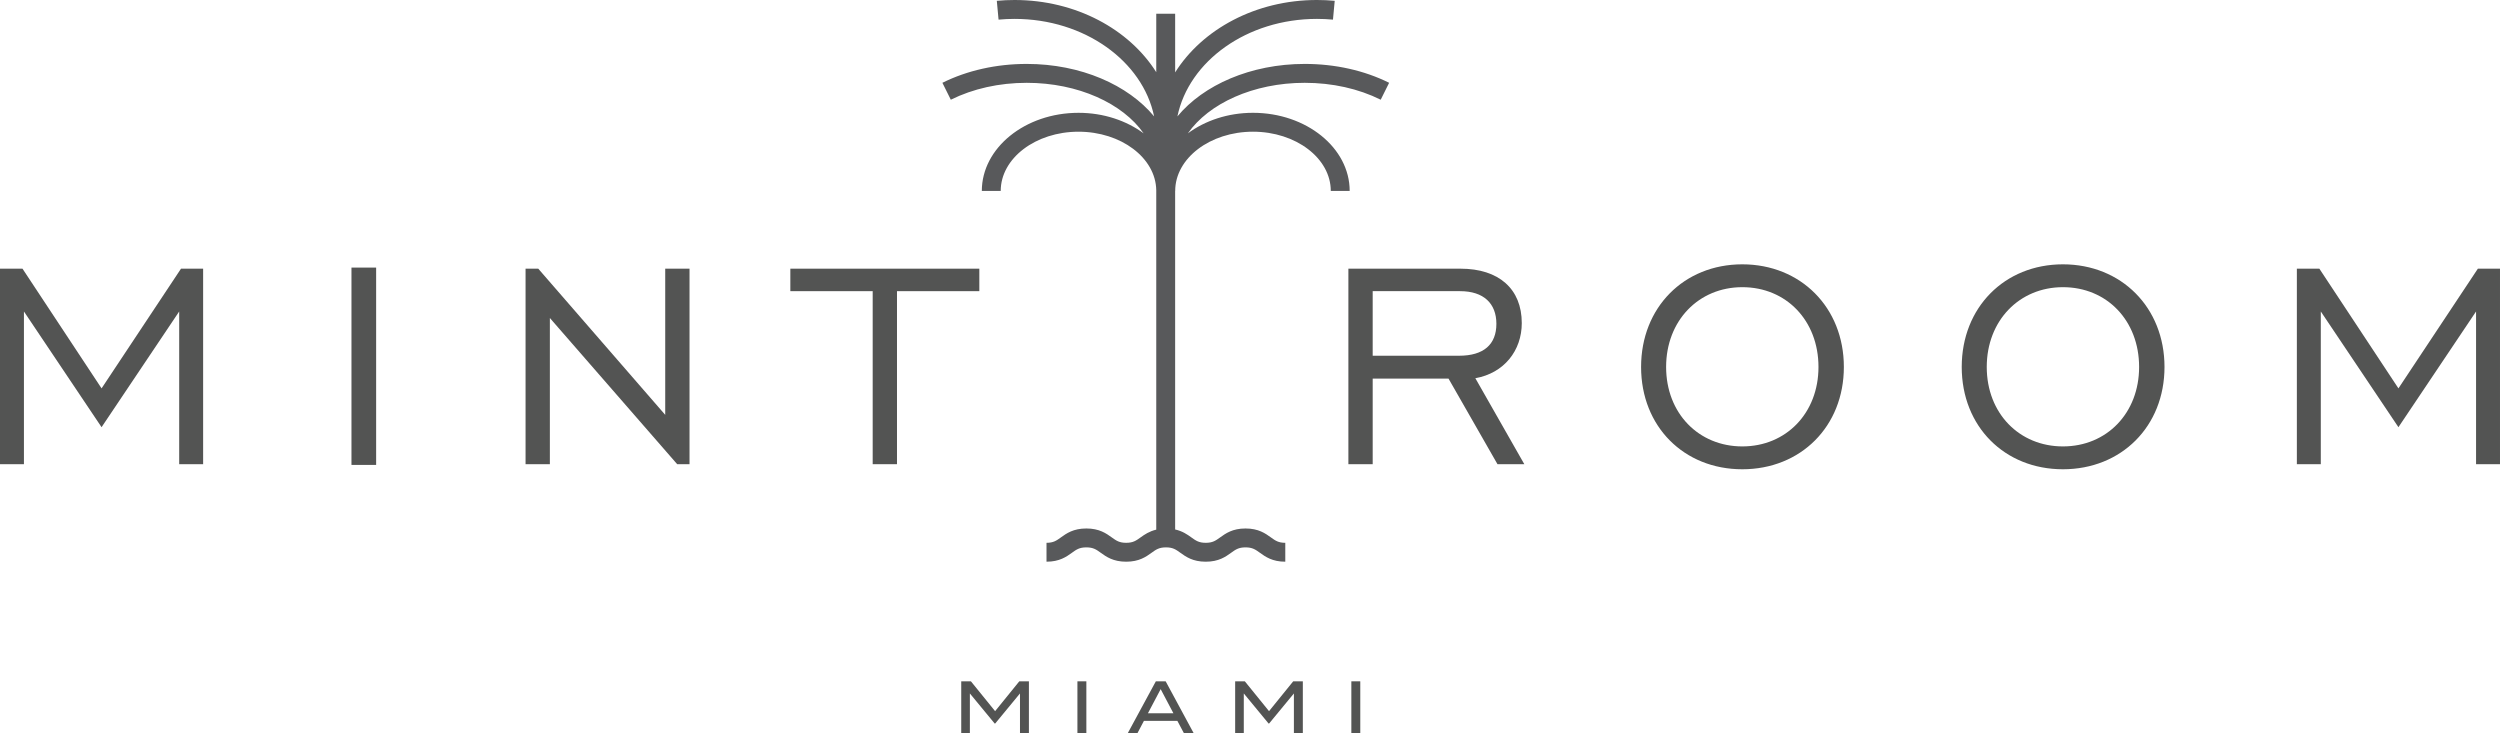
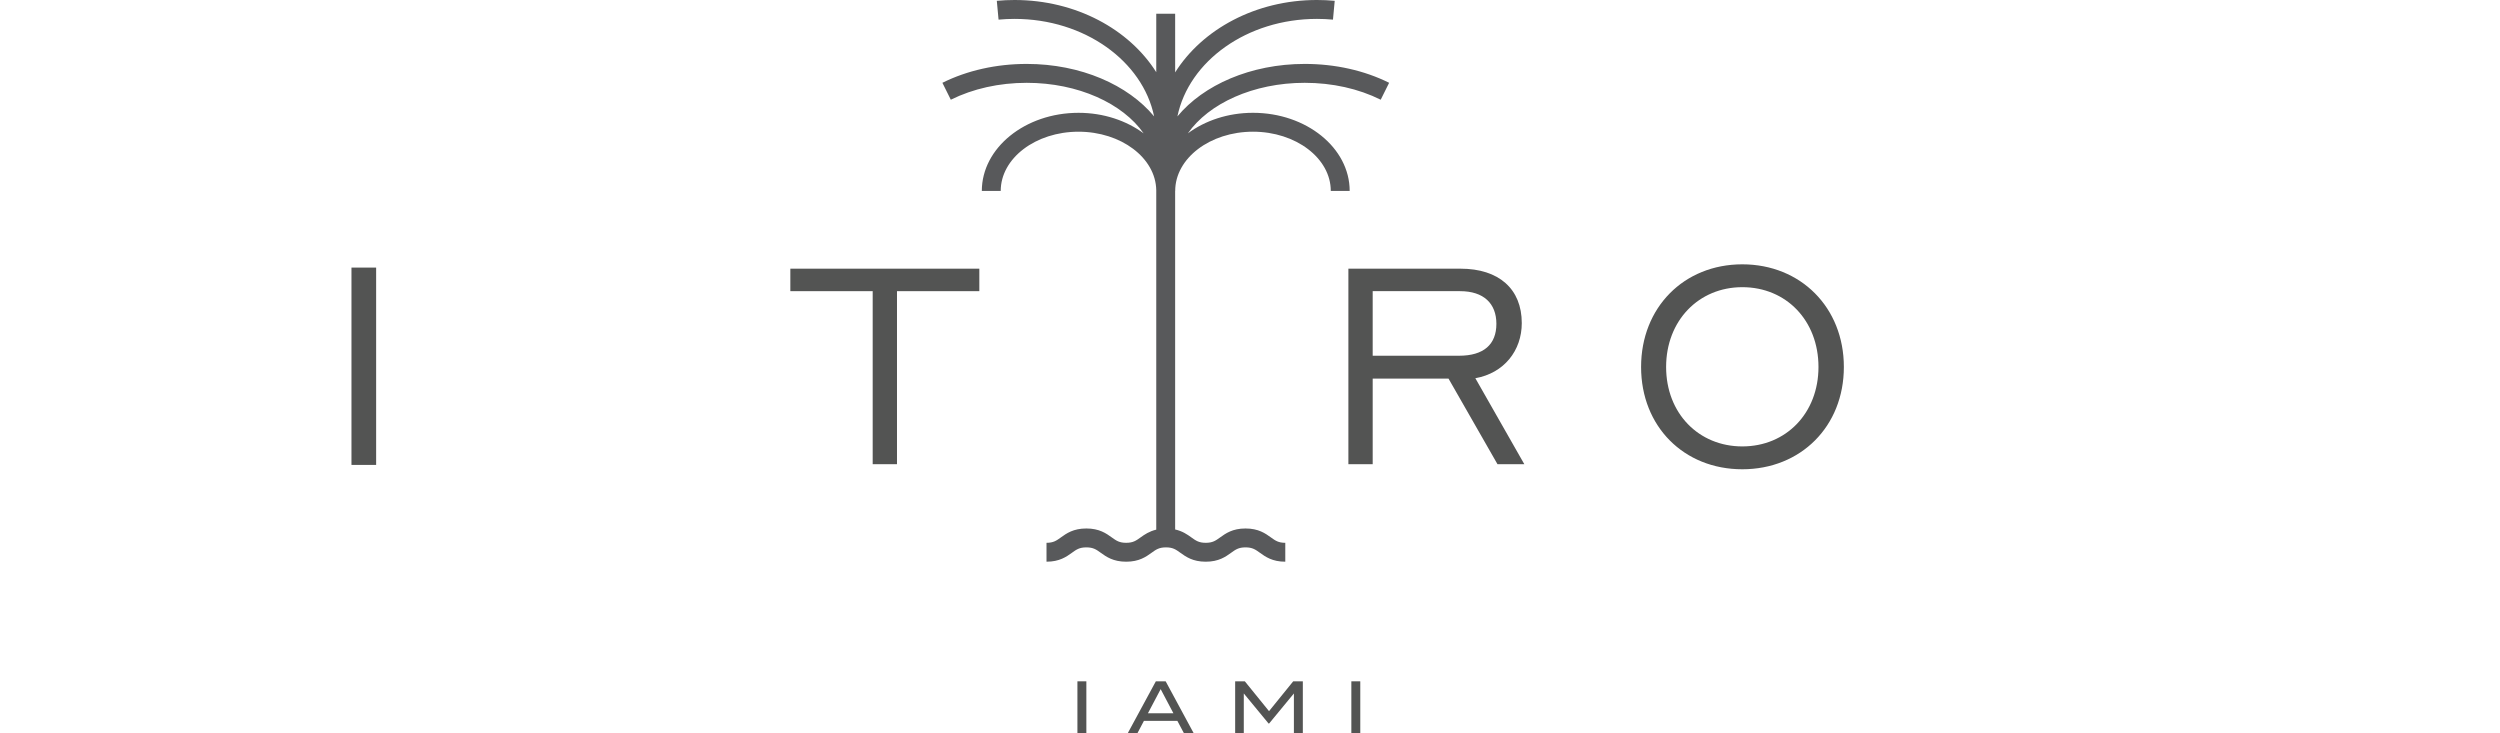
<svg xmlns="http://www.w3.org/2000/svg" id="Layer_1" data-name="Layer 1" viewBox="0 0 600 176.023">
  <defs>
    <style>
      .cls-1 {
        fill: #535453;
      }

      .cls-1, .cls-2 {
        stroke-width: 0px;
      }

      .cls-2 {
        fill: #58595b;
      }
    </style>
  </defs>
  <g>
-     <path class="cls-1" d="M0,64.482h5.398l18.978,28.729,19.065-28.729h5.31v46.924h-5.745v-36.652l-18.631,27.772-18.631-27.772v36.652H0v-46.924Z" />
    <path class="cls-1" d="M84.353,64.221h5.92v47.359h-5.92v-47.359Z" />
-     <path class="cls-1" d="M126.135,64.482h3.047l30.471,35.084v-35.084h5.833v46.924h-2.96l-30.558-35.084v35.084h-5.833v-46.924Z" />
    <path class="cls-1" d="M209.444,69.879h-19.762v-5.397h45.357v5.397h-19.762v41.527h-5.833v-41.527Z" />
  </g>
  <g>
    <path class="cls-1" d="M323.613,64.482h26.901c9.228,0,14.713,4.875,14.713,13.058,0,6.617-4.267,12.015-11.143,13.233l11.753,20.633h-6.442l-11.753-20.546h-18.196v20.546h-5.833v-46.924ZM350.166,85.376c5.92,0,8.967-2.699,8.967-7.662,0-4.875-3.047-7.835-8.706-7.835h-20.982v15.497h20.72Z" />
    <path class="cls-1" d="M393.862,88.074c0-14.277,10.273-24.637,24.289-24.637s24.377,10.36,24.377,24.637-10.361,24.55-24.377,24.55-24.289-10.272-24.289-24.55ZM436.434,88.074c0-11.143-7.748-19.152-18.283-19.152-10.446,0-18.283,8.009-18.283,19.152s7.836,19.066,18.283,19.066c10.534,0,18.283-8.01,18.283-19.066Z" />
-     <path class="cls-1" d="M470.814,88.074c0-14.277,10.273-24.637,24.289-24.637s24.377,10.36,24.377,24.637-10.361,24.55-24.377,24.55-24.289-10.272-24.289-24.55ZM513.386,88.074c0-11.143-7.748-19.152-18.283-19.152-10.446,0-18.283,8.009-18.283,19.152s7.836,19.066,18.283,19.066c10.534,0,18.283-8.01,18.283-19.066Z" />
-     <path class="cls-1" d="M551.248,64.482h5.398l18.978,28.729,19.065-28.729h5.31v46.924h-5.745v-36.652l-18.631,27.772-18.631-27.772v36.652h-5.746v-46.924Z" />
  </g>
  <g>
-     <path class="cls-1" d="M246.938,163.516v12.506h-2.143v-9.594l-5.95,7.218h-.125l-5.95-7.218v9.594h-2.073v-12.506h2.322l5.807,7.164,5.806-7.164h2.305Z" />
    <path class="cls-1" d="M258.581,176.023v-12.506h2.145v12.506h-2.145Z" />
    <path class="cls-1" d="M282.565,173.004h-8.022l-1.59,3.019h-2.323l6.772-12.506h2.359l6.754,12.506h-2.34l-1.608-3.019ZM281.617,171.181l-3.055-5.789-3.056,5.789h6.11Z" />
    <path class="cls-1" d="M312.68,163.516v12.506h-2.145v-9.594l-5.95,7.218h-.124l-5.95-7.218v9.594h-2.073v-12.506h2.322l5.807,7.164,5.806-7.164h2.305Z" />
    <path class="cls-1" d="M324.324,176.023v-12.506h2.143v12.506h-2.143Z" />
  </g>
  <path class="cls-2" d="M313.149,19.876c6.589,0,12.889,1.403,18.222,4.056l2.019-4.061c-5.956-2.964-12.957-4.53-20.241-4.53-12.99,0-24.345,5.067-30.57,12.594,2.747-13.265,16.699-23.401,33.49-23.401,1.289,0,2.583.06,3.841.177l.42-4.515c-1.399-.131-2.833-.197-4.262-.197-14.729,0-27.543,7.05-34.032,17.375V3.291s-4.534,0-4.534,0v14.034c-6.499-10.298-19.298-17.325-34.006-17.325-1.426,0-2.86.066-4.262.197l.42,4.515c1.261-.117,2.555-.177,3.841-.177,16.791,0,30.746,10.136,33.493,23.401-6.227-7.527-17.582-12.594-30.573-12.594-7.284,0-14.285,1.566-20.241,4.53l2.019,4.061c5.334-2.654,11.633-4.056,18.222-4.056,12.376,0,23.056,4.971,28.058,12.13-4.13-3.052-9.607-4.932-15.631-4.932-12.795,0-23.206,8.411-23.206,18.751h4.535c0-7.839,8.375-14.217,18.67-14.217,10.208,0,18.518,6.272,18.658,14.02v81.485c-1.687.404-2.824,1.187-3.769,1.868-1.08.777-1.795,1.291-3.451,1.291s-2.373-.514-3.456-1.293c-1.328-.957-2.983-2.146-6.104-2.146s-4.776,1.189-6.104,2.146c-1.083.779-1.797,1.293-3.456,1.293v4.535c3.122,0,4.776-1.189,6.104-2.145,1.083-.779,1.798-1.293,3.456-1.293s2.373.514,3.456,1.293c1.328.957,2.983,2.146,6.104,2.146s4.771-1.189,6.099-2.146c1.08-.779,1.796-1.293,3.455-1.293s2.366.514,3.444,1.291c1.329.957,2.981,2.148,6.1,2.148s4.769-1.191,6.097-2.148c1.079-.777,1.792-1.291,3.445-1.291s2.369.514,3.447,1.291c1.329.957,2.983,2.148,6.1,2.148v-4.535c-1.656,0-2.369-.514-3.447-1.291-1.329-.957-2.983-2.148-6.1-2.148s-4.769,1.191-6.097,2.148c-1.078.777-1.791,1.291-3.445,1.291s-2.369-.514-3.447-1.291c-.973-.7-2.131-1.516-3.897-1.909V45.824s.014,0,.014,0h.001c0-7.839,8.377-14.217,18.669-14.217s18.671,6.378,18.67,14.217h4.535c0-10.34-10.411-18.751-23.206-18.751-6.023,0-11.498,1.879-15.628,4.931,5.003-7.158,15.681-12.129,28.056-12.129Z" />
</svg>